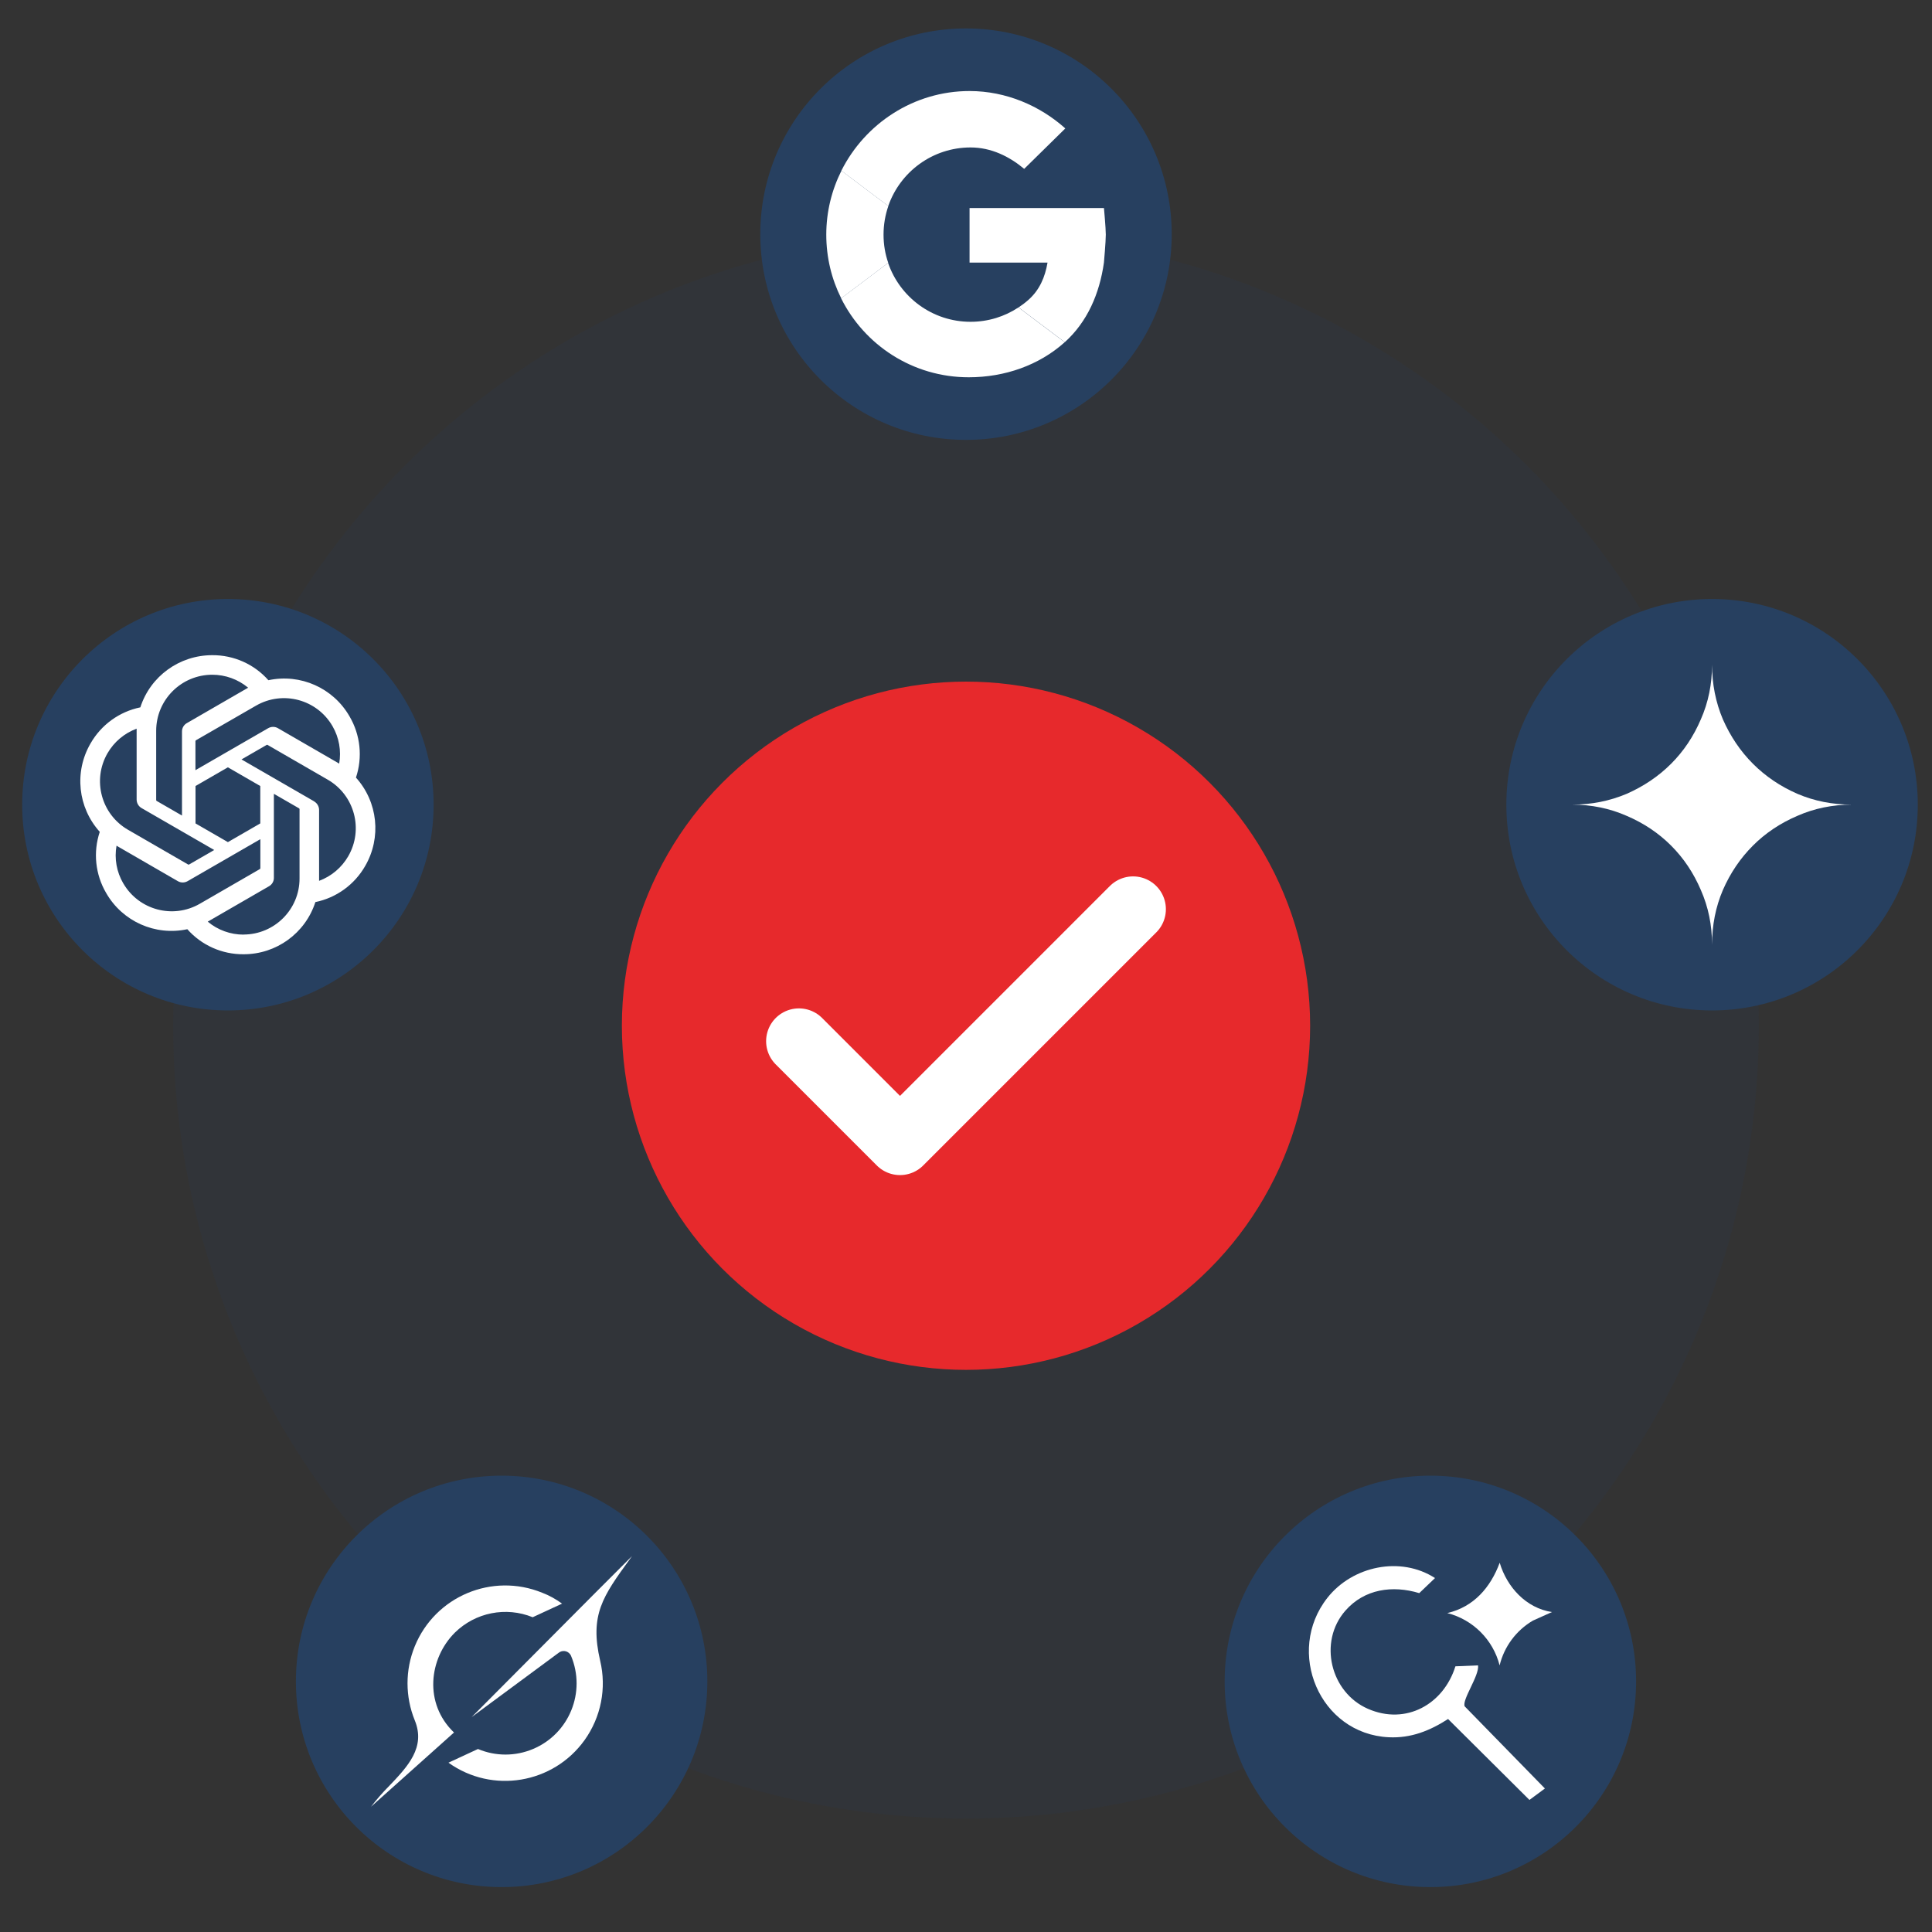
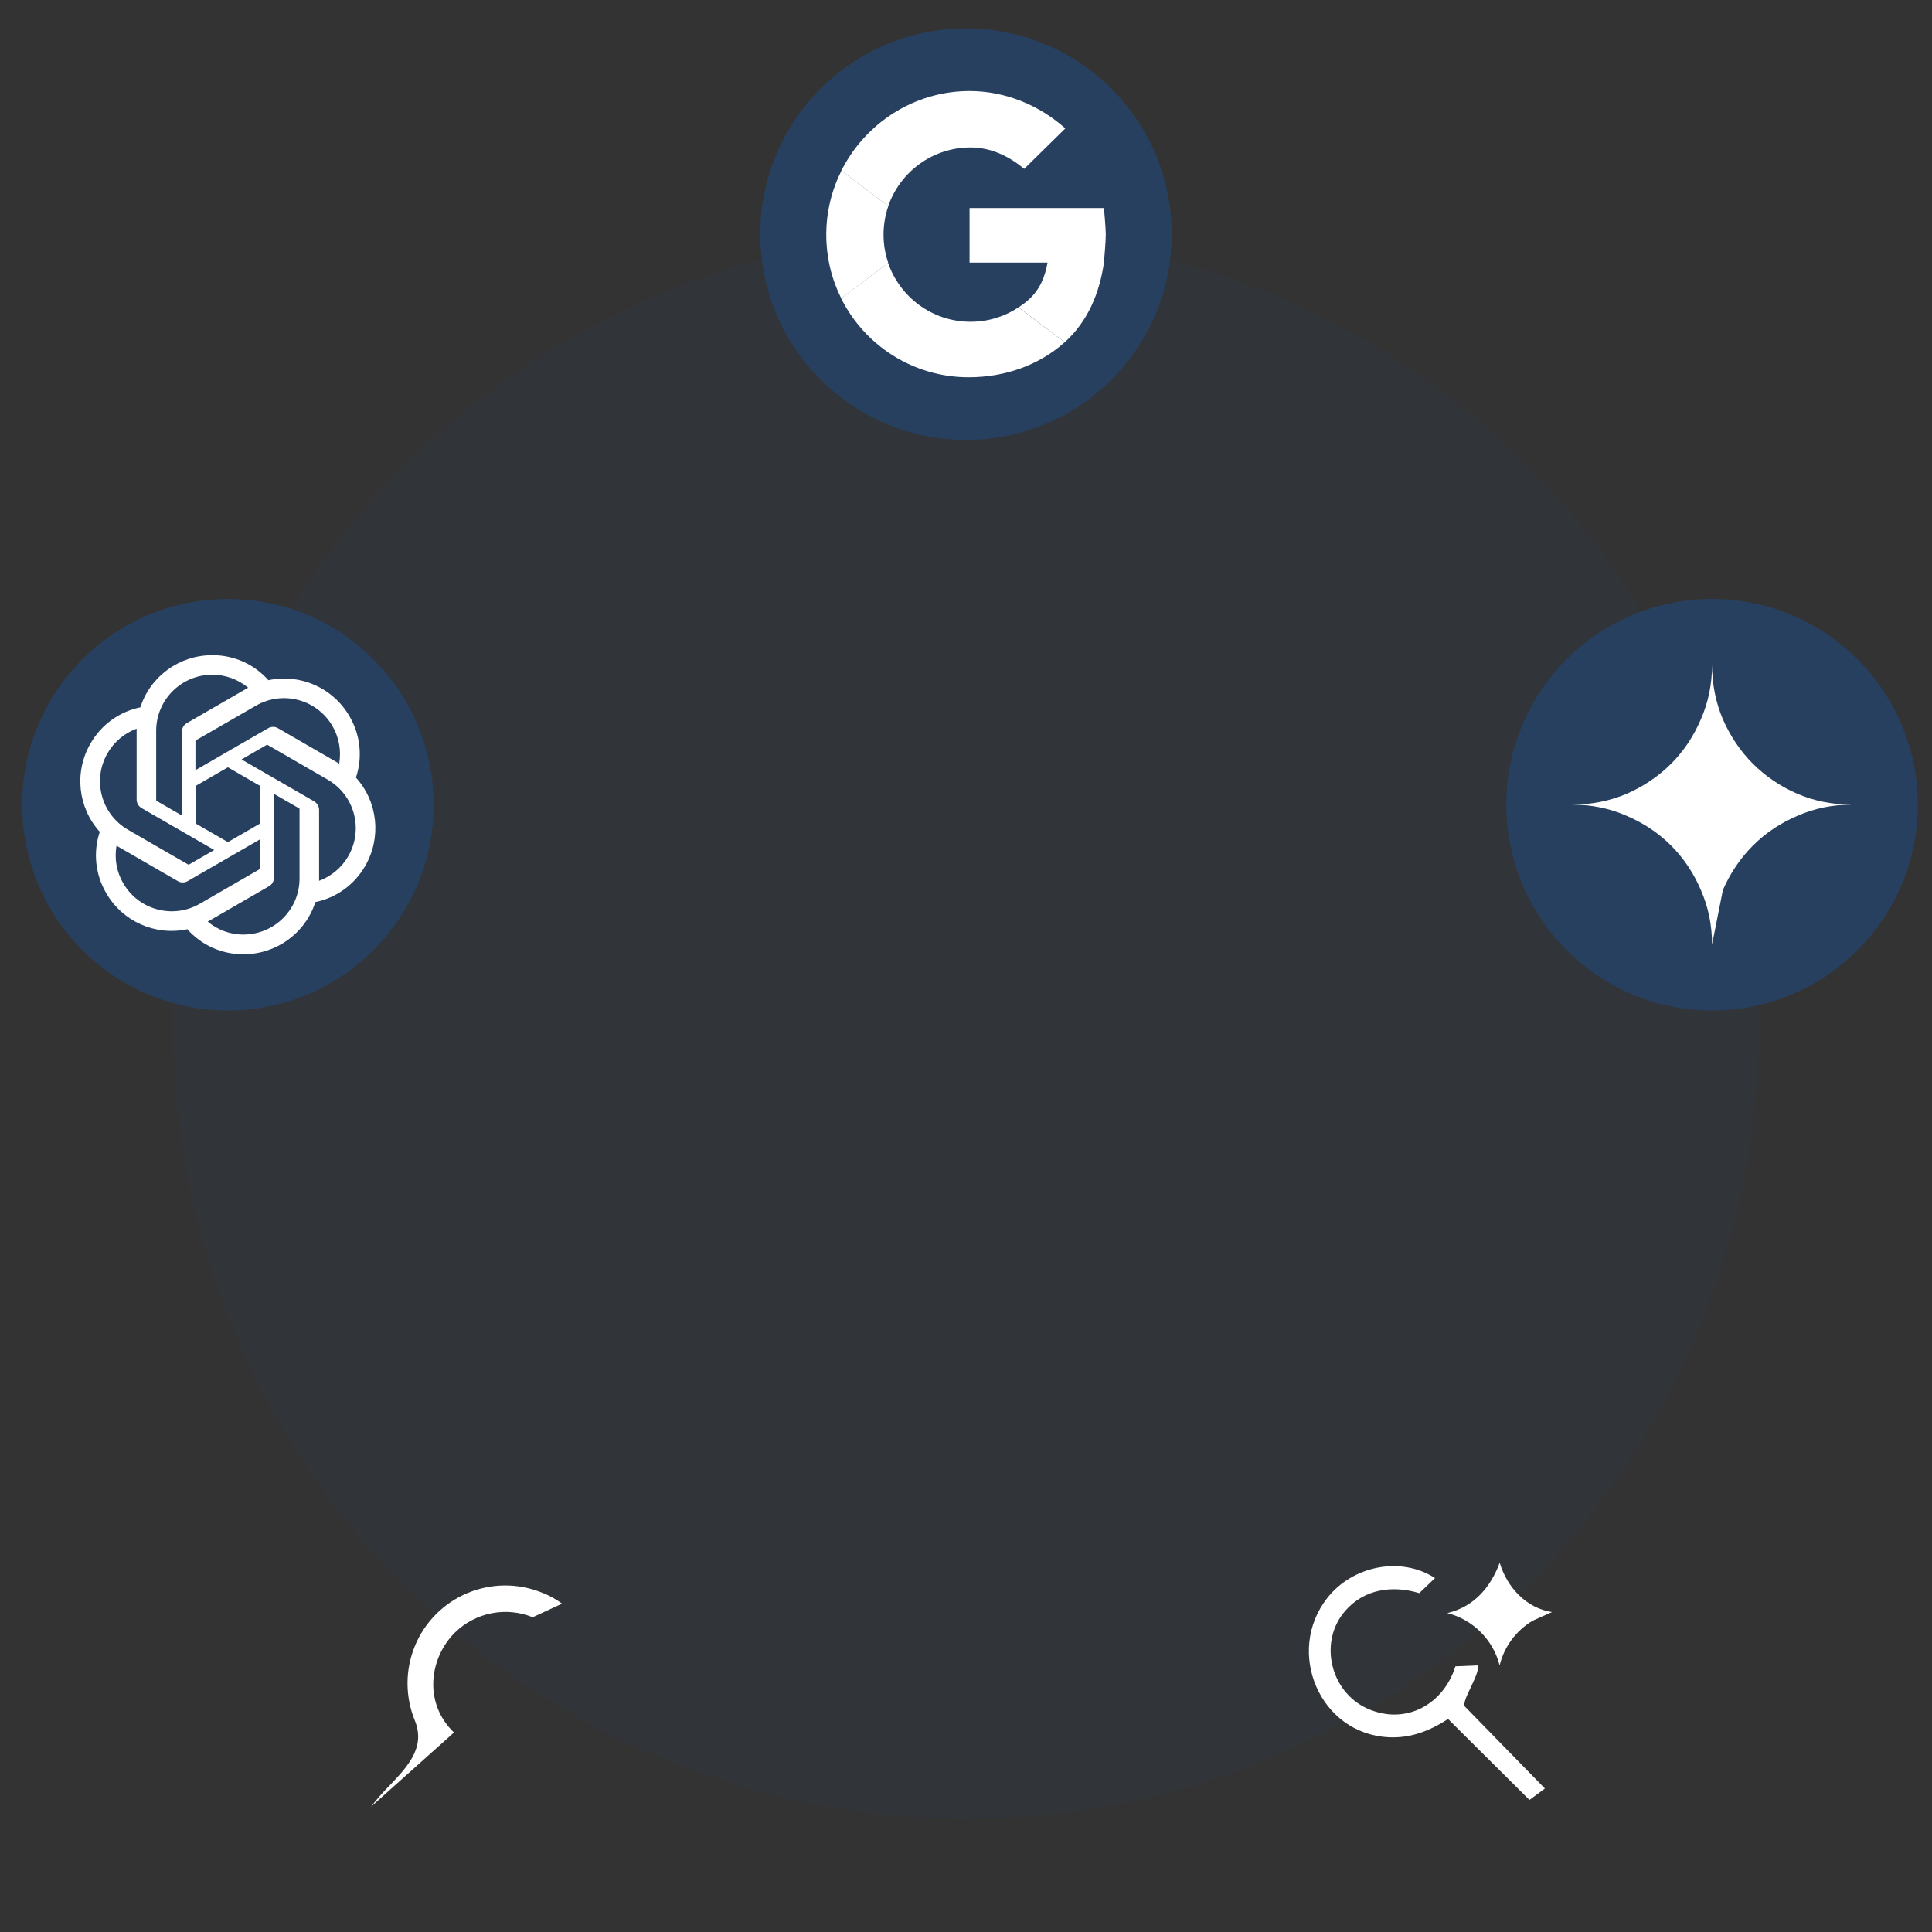
<svg xmlns="http://www.w3.org/2000/svg" id="Layer_1" data-name="Layer 1" viewBox="0 0 250 250">
  <rect x="0" y="0" width="250" height="250" fill="#333333" stroke="none" />
  <defs>
    <style>
      .cls-1, .cls-2 {
        fill: #274060;
      }

      .cls-2 {
        opacity: .14;
      }

      .cls-3 {
        fill: #fff;
      }

      .cls-4 {
        fill: none;
        stroke: #fff;
        stroke-linecap: round;
        stroke-linejoin: round;
        stroke-width: 8.49px;
      }

      .cls-5 {
        fill: #e7292c;
      }
    </style>
  </defs>
  <g>
    <circle class="cls-2" cx="125" cy="132.73" r="102.59" />
    <g>
      <g>
        <circle class="cls-1" cx="125" cy="30.3" r="26.62" />
        <g>
          <path class="cls-3" d="M142.85,26.91s.24,2.59.24,3.45c0,.91-.24,3.6-.24,3.6,0,0,0,0,0,.01-.57,4.05-2.16,7.69-5.07,10.31l-5.98-4.5c.45-.3.89-.63,1.29-.99,1.44-1.28,2.14-2.94,2.46-4.81h-10.09v-7.06h17.39Z" />
          <path class="cls-3" d="M137.85,16.62l-5.32,5.23c-1.92-1.6-4.26-2.77-6.94-2.77-4.93,0-9.12,3.17-10.65,7.58l-6.07-4.57c3.06-6.09,9.36-10.31,16.59-10.31,4.73,0,9.12,1.91,12.38,4.83,0,0,0,0,.01.01Z" />
          <path class="cls-3" d="M137.77,44.29s-.04.04-.06.05c-3.26,2.9-7.65,4.48-12.36,4.48-7.23,0-13.49-4.16-16.51-10.22l6.08-4.58c1.52,4.43,5.72,7.62,10.67,7.62,2.29,0,4.42-.68,6.2-1.86l5.98,4.5Z" />
          <path class="cls-3" d="M114.93,34.02l-6.08,4.58c-1.24-2.48-1.93-5.28-1.93-8.24s.71-5.78,1.96-8.27l6.07,4.57c-.4,1.16-.62,2.41-.62,3.7s.21,2.51.61,3.66h0Z" />
        </g>
      </g>
      <g>
        <g>
-           <circle class="cls-1" cx="64.91" cy="217.57" r="26.62" />
          <g>
-             <path id="Path_127438" data-name="Path 127438" class="cls-3" d="M61.06,222.17l11.23-8.3c.45-.36,1.1-.29,1.46.16.06.07.1.15.14.23,1.97,4.69-.23,10.09-4.92,12.06-2.28.96-4.84.96-7.12,0l-3.82,1.77c5.67,4.06,13.56,2.74,17.62-2.93,2.12-2.97,2.86-6.71,2.01-10.26h0c-1.38-5.95.34-8.33,3.87-13.19.08-.12.17-.23.25-.35l-4.65,4.65h0s-16.08,16.16-16.08,16.16" />
            <path id="Path_127439" data-name="Path 127439" class="cls-3" d="M58.75,224.19c-3.93-3.76-3.25-9.57.1-12.92,2.66-2.62,6.62-3.41,10.08-2l3.8-1.76c-.79-.58-1.65-1.06-2.57-1.41-6.47-2.64-13.85.46-16.49,6.93-1.25,3.07-1.25,6.51,0,9.58,1.44,3.5-.92,5.98-3.29,8.47-.85.85-1.64,1.76-2.37,2.71l10.72-9.59" />
          </g>
        </g>
        <g>
-           <circle class="cls-1" cx="185.09" cy="217.57" r="26.62" />
          <g>
            <path id="Path_127440" data-name="Path 127440" class="cls-3" d="M174.09,208.42c-3.54,4.05-1.92,10.59,2.92,12.7,4.92,2.15,9.79-.58,11.32-5.5l2.93-.12c.18,1.33-2.11,4.46-1.73,5.3l10.38,10.63-2,1.48-10.53-10.47c-2.35,1.51-4.79,2.5-7.67,2.36-8.97-.43-13.43-11.09-7.94-18.05,3.26-4.13,9.48-5.42,13.92-2.55l-2.04,1.95c-3.45-1.05-7.1-.54-9.55,2.26" />
            <path id="Path_127441" data-name="Path 127441" class="cls-3" d="M200.82,208.6l-2.47,1.11c-2.16,1.27-3.71,3.36-4.3,5.79-.85-3.33-3.45-5.92-6.77-6.77,3.42-.79,5.6-3.32,6.78-6.51.94,3.15,3.41,5.87,6.77,6.38" />
          </g>
        </g>
      </g>
    </g>
    <g>
-       <circle class="cls-5" cx="125" cy="132.73" r="44.53" />
-       <polyline class="cls-4" points="103.38 134.73 116.46 147.81 146.62 117.65" />
-     </g>
+       </g>
  </g>
  <g>
    <circle class="cls-1" cx="221.54" cy="104.13" r="26.62" />
-     <path class="cls-3" d="M221.54,122.23c0-2.5-.48-4.86-1.45-7.06-.94-2.2-2.22-4.12-3.85-5.75-1.63-1.63-3.55-2.91-5.75-3.85-2.2-.97-4.56-1.45-7.06-1.45,2.5,0,4.86-.47,7.06-1.4,2.2-.97,4.12-2.26,5.75-3.89,1.63-1.63,2.91-3.55,3.85-5.75.97-2.2,1.45-4.56,1.45-7.06,0,2.5.47,4.86,1.4,7.06.97,2.2,2.26,4.12,3.89,5.75,1.63,1.63,3.55,2.93,5.75,3.89,2.2.94,4.56,1.4,7.06,1.4-2.5,0-4.86.48-7.06,1.45-2.2.94-4.12,2.22-5.75,3.85s-2.93,3.55-3.89,5.75c-.94,2.2-1.4,4.56-1.4,7.06Z" />
+     <path class="cls-3" d="M221.54,122.23c0-2.5-.48-4.86-1.45-7.06-.94-2.2-2.22-4.12-3.85-5.75-1.63-1.63-3.55-2.91-5.75-3.85-2.2-.97-4.56-1.45-7.06-1.45,2.5,0,4.86-.47,7.06-1.4,2.2-.97,4.12-2.26,5.75-3.89,1.63-1.63,2.91-3.55,3.85-5.75.97-2.2,1.45-4.56,1.45-7.06,0,2.5.47,4.86,1.4,7.06.97,2.2,2.26,4.12,3.89,5.75,1.63,1.63,3.55,2.93,5.75,3.89,2.2.94,4.56,1.4,7.06,1.4-2.5,0-4.86.48-7.06,1.45-2.2.94-4.12,2.22-5.75,3.85s-2.93,3.55-3.89,5.75Z" />
  </g>
  <g>
    <circle class="cls-1" cx="29.49" cy="104.13" r="26.62" />
    <path class="cls-3" d="M46.06,100.62c.88-2.63.58-5.52-.83-7.92-2.11-3.68-6.35-5.57-10.5-4.68-1.84-2.08-4.49-3.26-7.27-3.24-4.24,0-8,2.72-9.3,6.75-2.72.56-5.07,2.26-6.45,4.68-2.13,3.67-1.64,8.29,1.2,11.43-.88,2.63-.58,5.52.83,7.92,2.11,3.68,6.35,5.57,10.5,4.68,1.84,2.08,4.49,3.26,7.27,3.24,4.24.01,8-2.72,9.3-6.75,2.72-.56,5.07-2.26,6.45-4.68,2.12-3.67,1.64-8.28-1.2-11.43h0ZM31.52,120.94c-1.7,0-3.34-.59-4.64-1.68.06-.03.16-.09.23-.13l7.7-4.45c.39-.22.64-.64.63-1.1v-10.86l3.26,1.88s.06.05.06.09v8.99c0,4-3.24,7.24-7.24,7.25h0ZM15.94,114.29c-.85-1.47-1.16-3.19-.86-4.86.06.03.16.1.23.14l7.7,4.45c.39.23.87.23,1.27,0l9.41-5.43v3.76s-.02.08-.05.1l-7.79,4.5c-3.47,2-7.9.81-9.9-2.65h0ZM13.91,97.47c.85-1.47,2.18-2.59,3.77-3.18,0,.07,0,.18,0,.27v8.9c0,.45.24.87.63,1.1l9.41,5.43-3.26,1.88s-.07.03-.11,0l-7.79-4.5c-3.46-2-4.65-6.43-2.65-9.9h0ZM40.66,103.7l-9.41-5.43,3.26-1.88s.07-.03.11,0l7.79,4.5c3.47,2,4.66,6.44,2.65,9.91-.85,1.47-2.18,2.59-3.77,3.18v-9.17c0-.45-.24-.87-.63-1.1h0ZM43.9,98.82c-.06-.04-.16-.1-.23-.14l-7.7-4.45c-.39-.23-.87-.23-1.27,0l-9.41,5.43v-3.76s.02-.08.05-.1l7.79-4.49c3.47-2,7.9-.81,9.9,2.66.85,1.47,1.15,3.18.86,4.85h0ZM23.53,105.52l-3.26-1.88s-.06-.05-.06-.09v-8.99c0-4,3.25-7.25,7.26-7.25,1.69,0,3.33.59,4.64,1.68-.06.03-.16.09-.23.13l-7.7,4.45c-.39.22-.64.64-.63,1.1v10.86s0,0,0,0ZM25.3,101.71l4.19-2.42,4.19,2.42v4.84l-4.19,2.42-4.19-2.42v-4.84Z" />
  </g>
</svg>